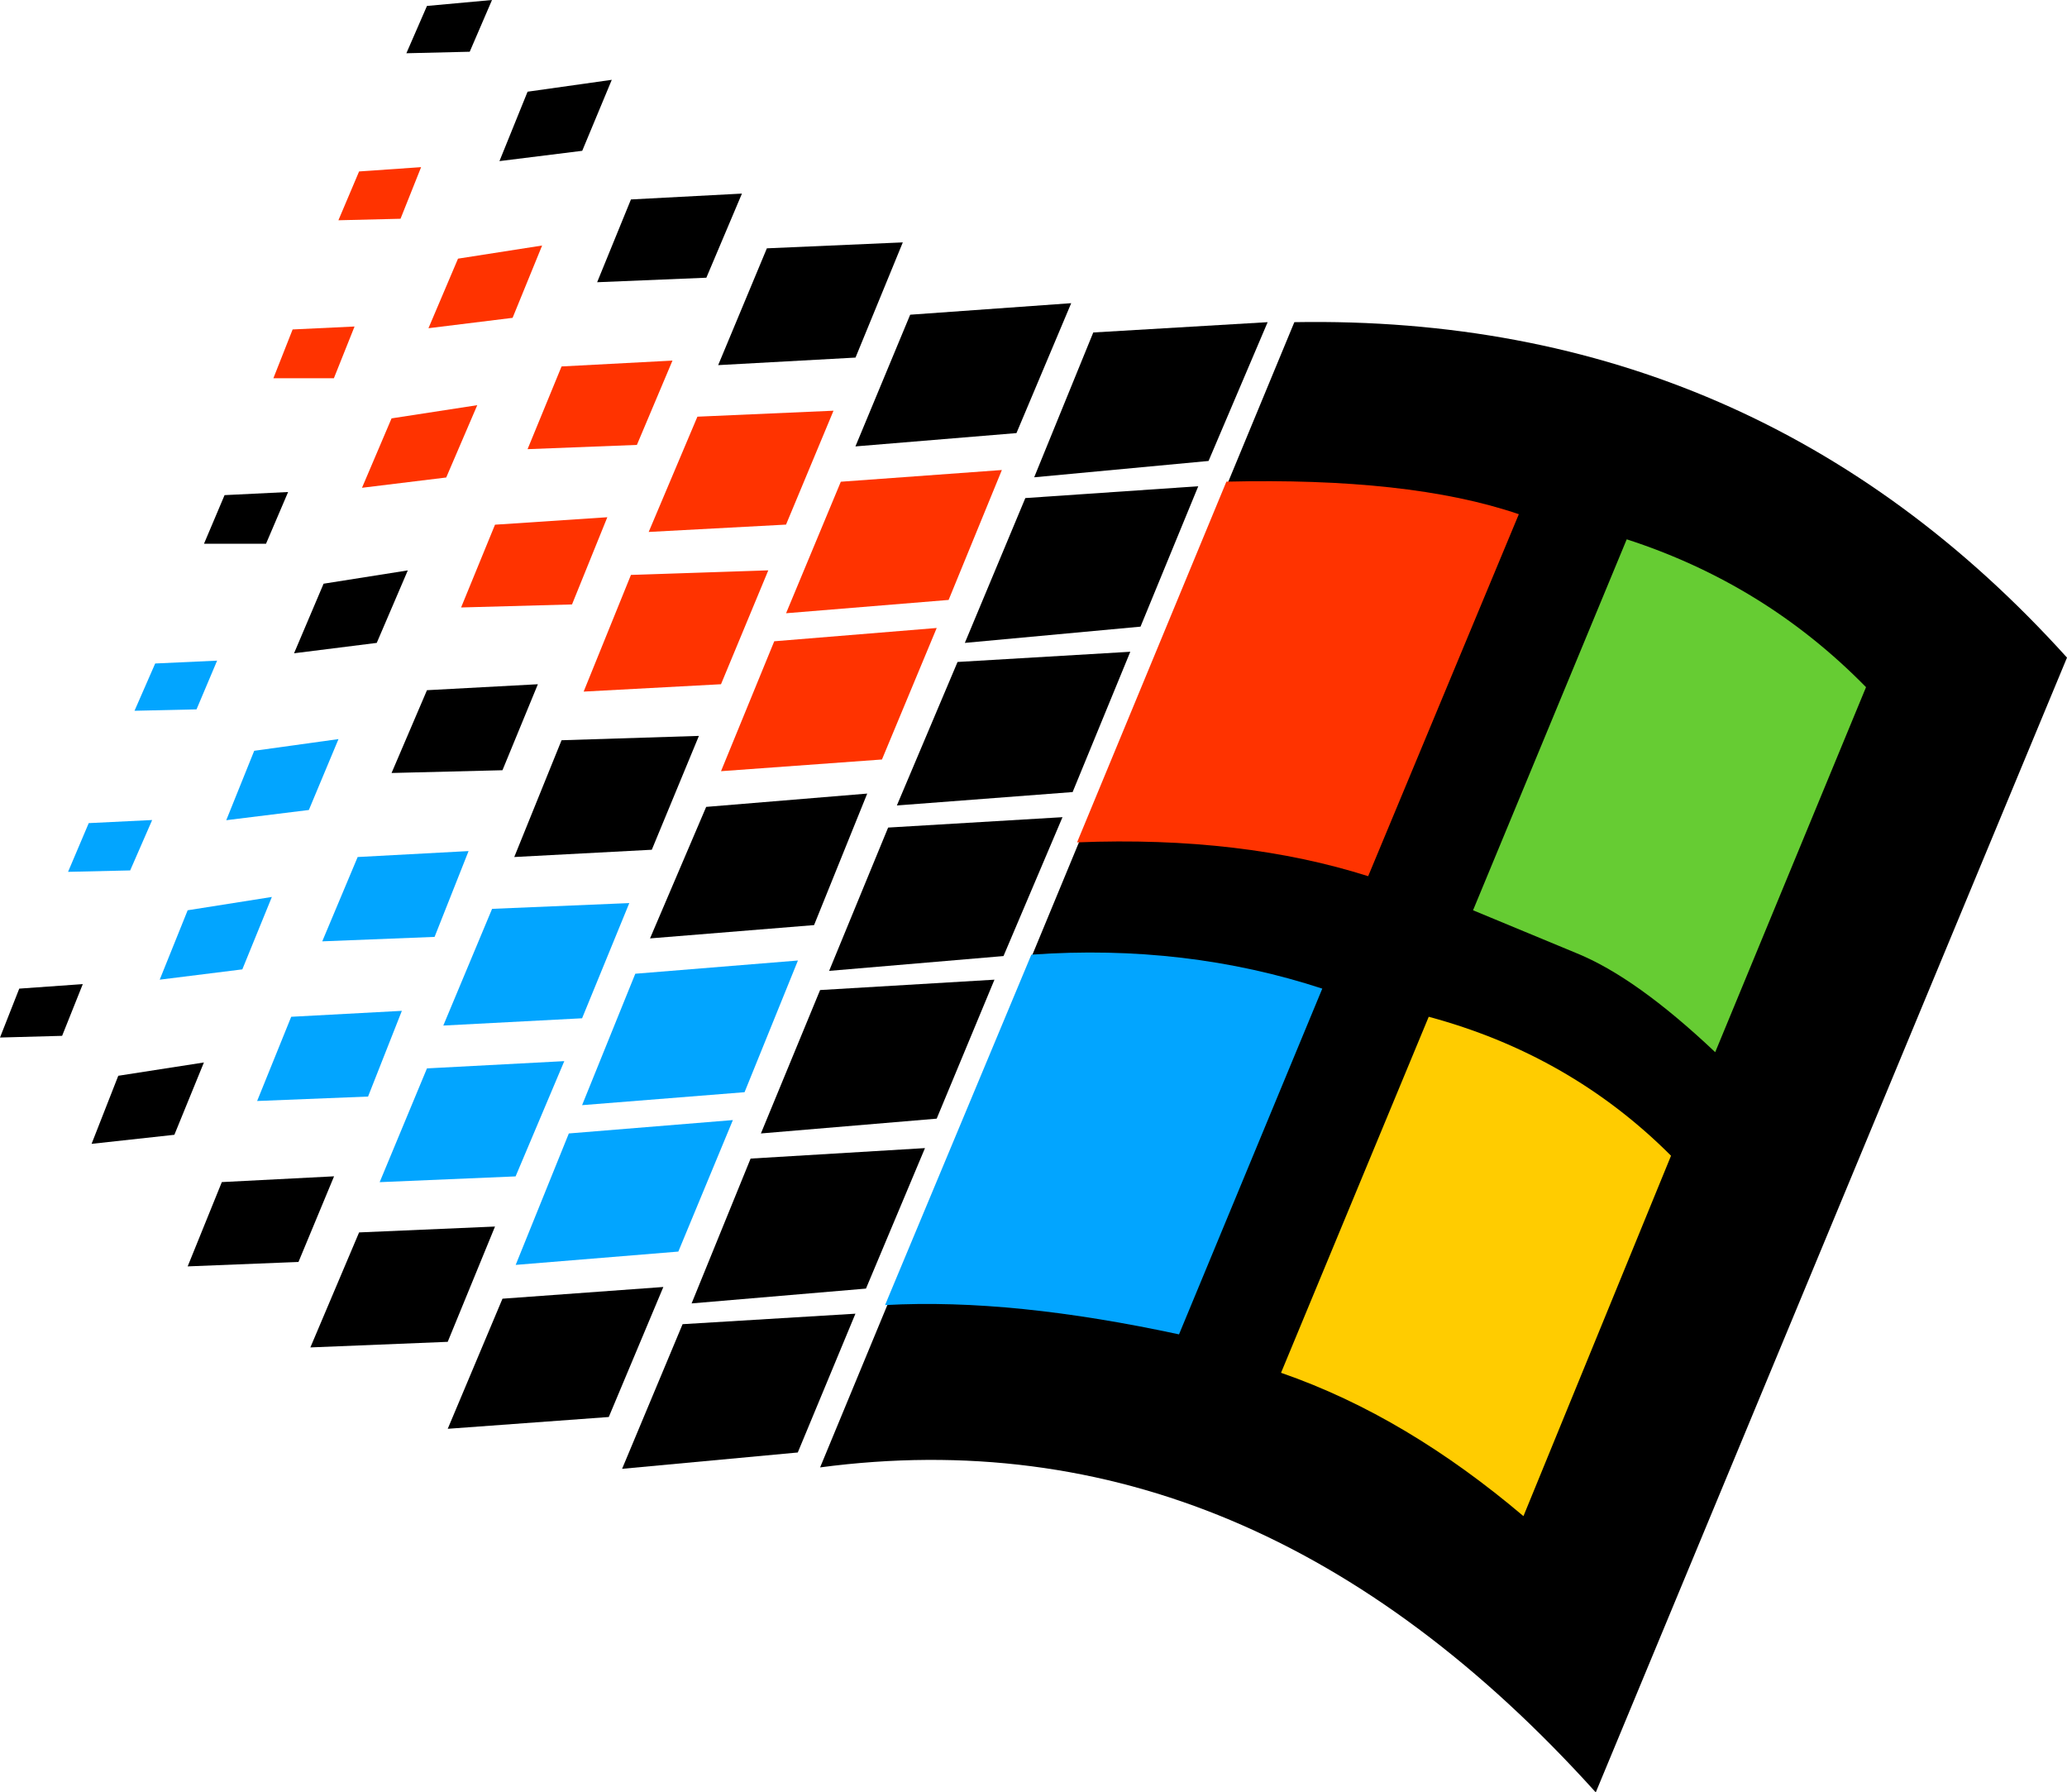
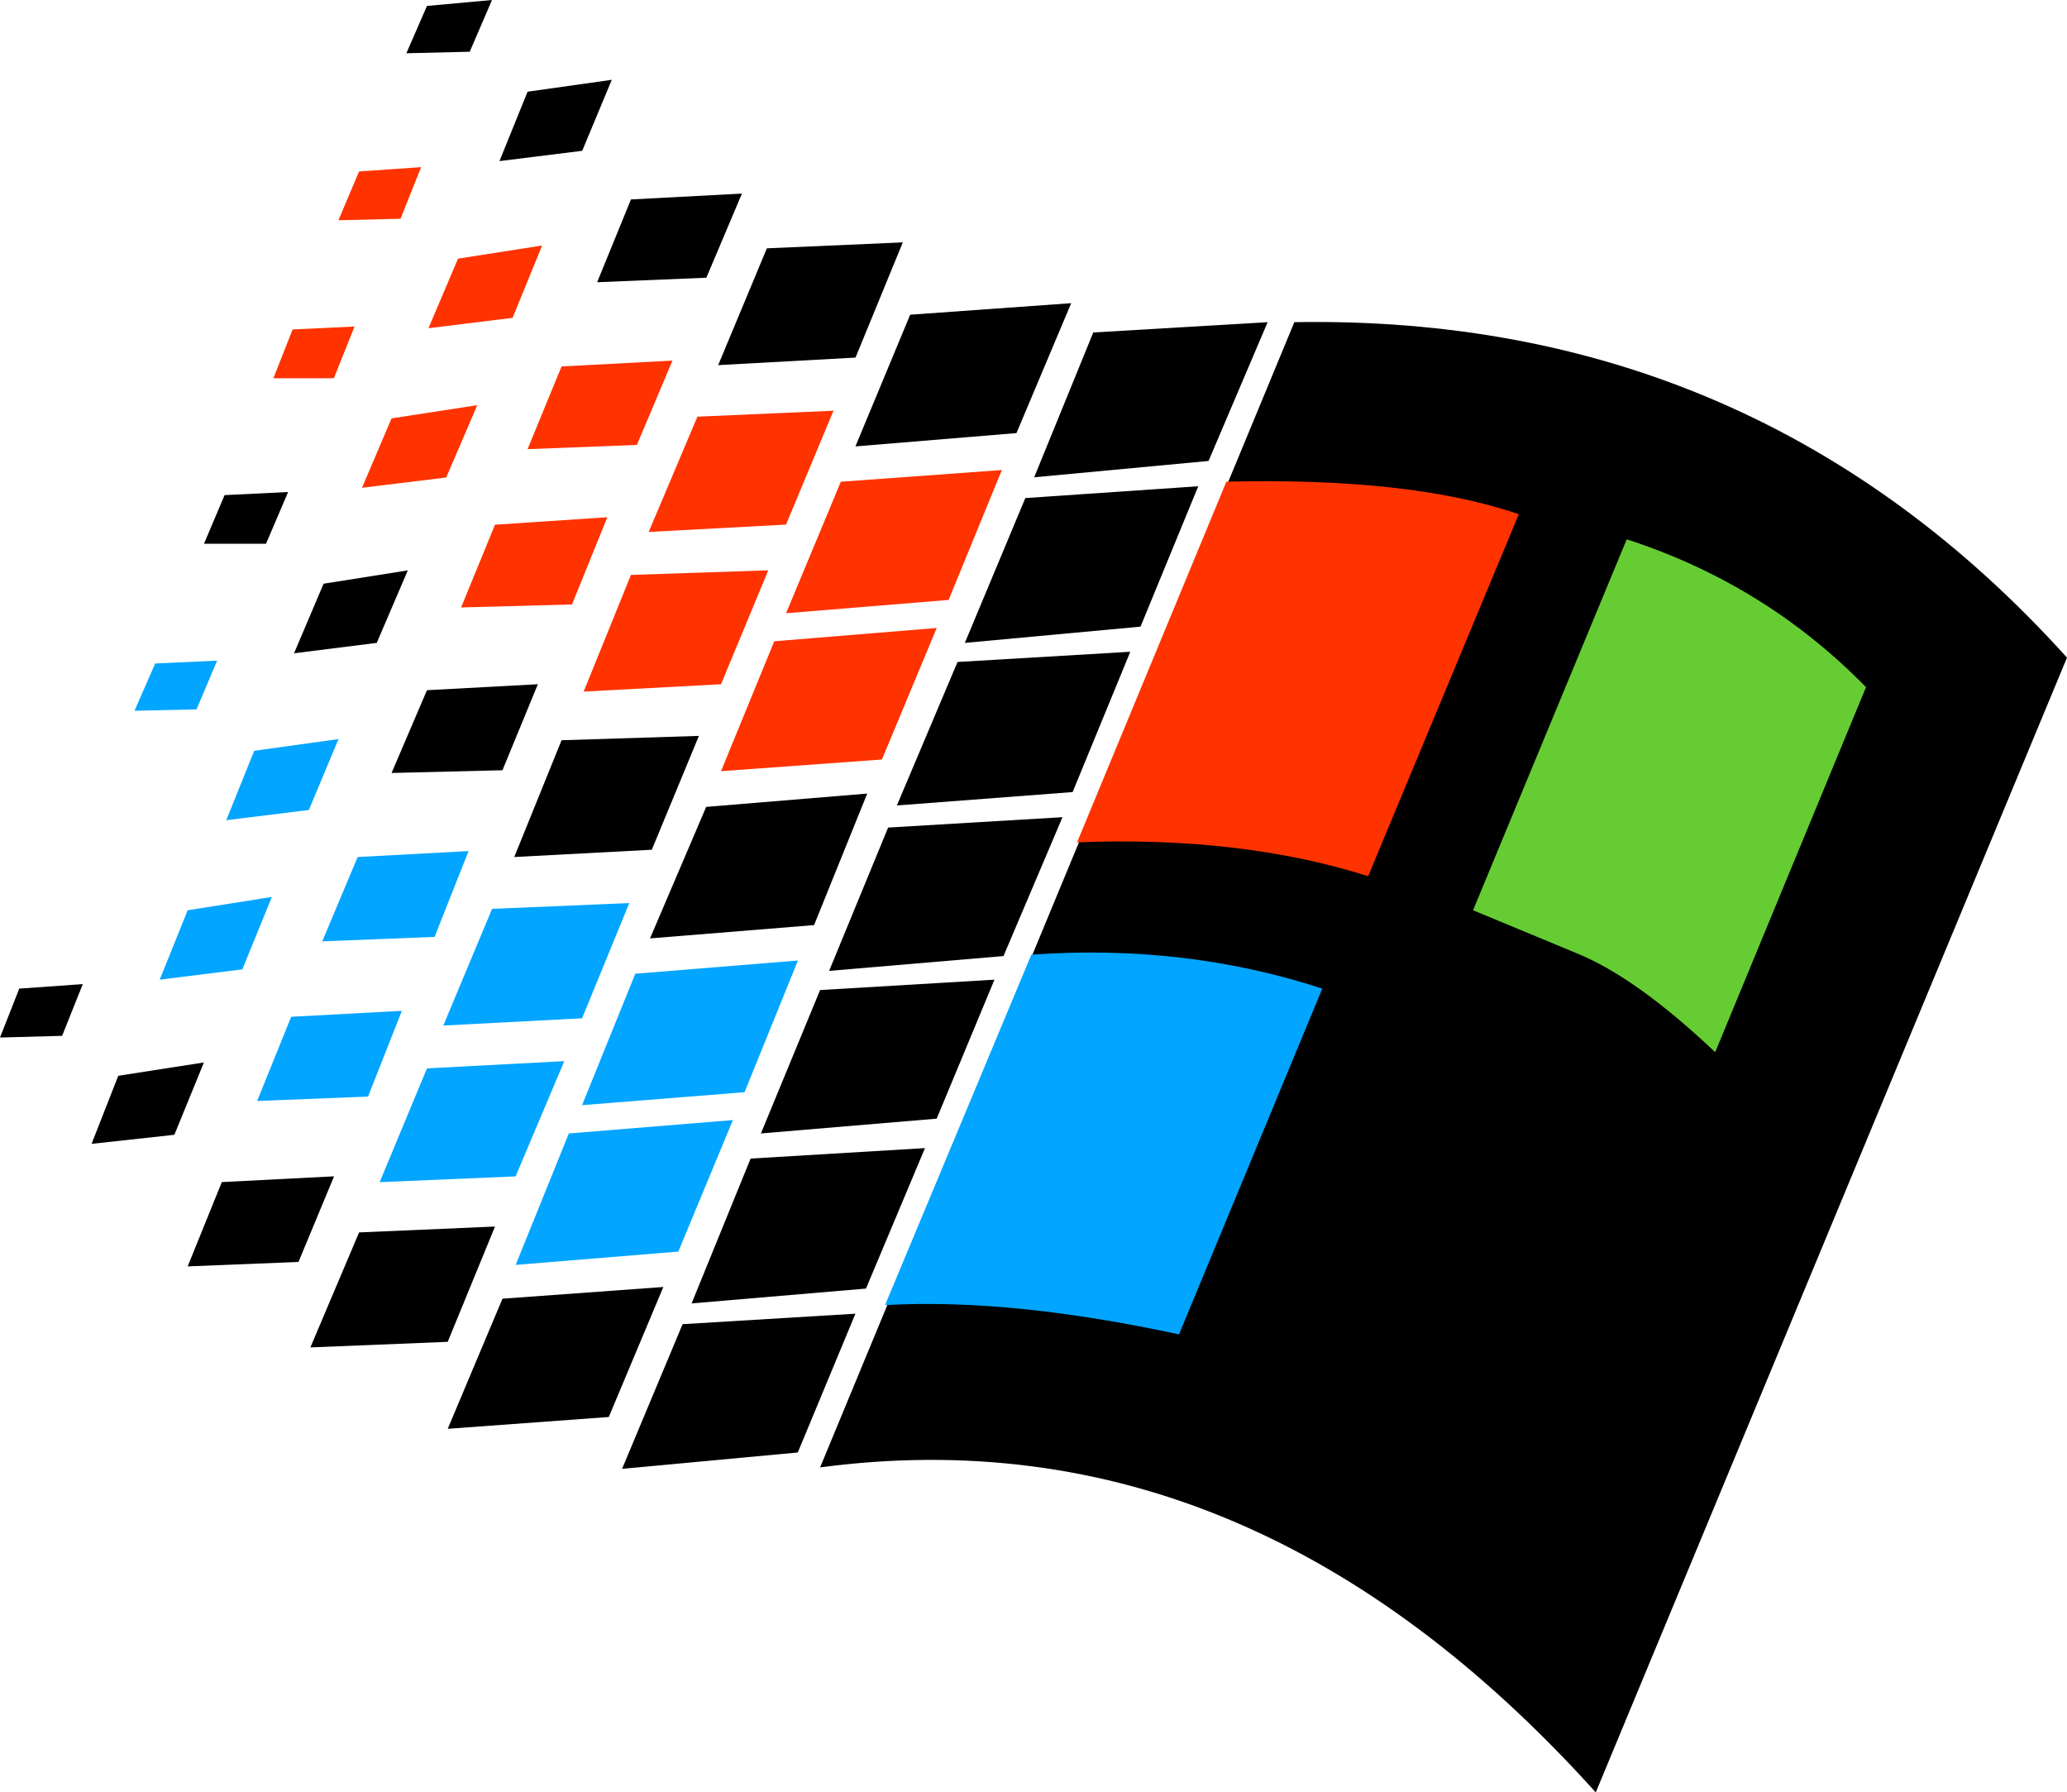
<svg xmlns="http://www.w3.org/2000/svg" xmlns:ns1="http://sodipodi.sourceforge.net/DTD/sodipodi-0.dtd" xmlns:ns2="http://www.inkscape.org/namespaces/inkscape" id="Capa_1" data-name="Capa 1" width="1161.68" height="1007.16" viewBox="0 0 1161.68 1007.16" version="1.1" ns1:docname="win_nt4.svg" ns2:version="0.92.2 (5c3e80d, 2017-08-06)">
  <defs id="defs10480" />
  <ns1:namedview pagecolor="#ffffff" bordercolor="#666666" borderopacity="1" objecttolerance="10" gridtolerance="10" guidetolerance="10" ns2:pageopacity="0" ns2:pageshadow="2" ns2:window-width="1920" ns2:window-height="1017" id="namedview10478" showgrid="false" fit-margin-top="0" fit-margin-left="0" fit-margin-right="0" fit-margin-bottom="0" ns2:zoom="0.41980586" ns2:cx="592.0989" ns2:cy="354.03848" ns2:window-x="-8" ns2:window-y="-8" ns2:window-maximized="1" ns2:current-layer="Capa_1" />
  <g id="layer1" transform="translate(-338.16,-0.03)">
    <g id="g1324">
      <g id="g1272">
        <path ns2:connector-curvature="0" transform="translate(-1012.7,1571.37)" d="m 2247.7,-564.18 264.84,-637.64 q -174.28,-193 -434.24,-188.49 l -266.53,643.52 c 162.71,-21.59 307.13,39.79 435.93,182.61 z" id="path4518-2" />
        <path ns2:connector-curvature="0" transform="translate(-1012.7,1571.37)" d="m 2063.29,-1390.31 -98,5.79 -33.21,81.38 98,-9.18 z" id="path4520-4" />
        <path ns2:connector-curvature="0" transform="translate(-1012.7,1571.37)" d="m 2024.3,-1298.11 -97.19,6.64 -34,81.38 98.74,-9.13 z" id="path4522-2" />
        <path ns2:connector-curvature="0" transform="translate(-1012.7,1571.37)" d="m 1986.1,-1205.11 -97.09,5.74 -34.1,80.63 98.78,-7.53 z" id="path4524-0" />
        <path ns2:connector-curvature="0" transform="translate(-1012.7,1571.37)" d="m 1948,-1112.16 -98,5.84 -33.16,80.53 98,-8.33 z" id="path4526-9" />
        <path ns2:connector-curvature="0" transform="translate(-1012.7,1571.37)" d="m 1909.76,-1020.85 -98,5.83 -33.26,80.58 98.79,-8.32 z" id="path4528-6" />
        <path ns2:connector-curvature="0" transform="translate(-1012.7,1571.37)" d="m 1870.71,-926.21 -98,5.89 -33.16,81.38 98,-8.33 z" id="path4530-0" />
        <path ns2:connector-curvature="0" transform="translate(-1012.7,1571.37)" d="m 1831.62,-833.16 -97.14,5.89 -34,81.28 98.74,-9.18 z" id="path4532-1" />
        <path ns2:connector-curvature="0" transform="translate(-1012.7,1571.37)" d="m 1862.39,-1394.5 -30.77,74 90.5,-7.48 30.77,-73 z" id="path4534-2" />
        <path ns2:connector-curvature="0" style="fill:#ff3300" transform="translate(-1012.7,1571.37)" d="m 1884,-1234.23 29.92,-73 -90.51,6.58 -30.77,73.9 z" id="path4536-6" />
        <path ns2:connector-curvature="0" style="fill:#ff3300" transform="translate(-1012.7,1571.37)" d="m 1846.53,-1144.57 30.77,-73.9 -91.3,7.47 -29.92,73 z" id="path4538-8" />
        <path ns2:connector-curvature="0" transform="translate(-1012.7,1571.37)" d="m 1747.74,-1117.94 -31.56,73.9 92.2,-7.48 29.87,-73.9 z" id="path4540-2" />
        <path ns2:connector-curvature="0" style="fill:#02a5ff" transform="translate(-1012.7,1571.37)" d="m 1707.9,-1024.19 -29.9,73.85 91.31,-7.28 30,-74 z" id="path4542-0" />
        <path ns2:connector-curvature="0" style="fill:#02a5ff" transform="translate(-1012.7,1571.37)" d="m 1670.55,-934.44 -29.87,73.86 91.41,-7.48 30.66,-73.9 z" id="path4544-0" />
        <path ns2:connector-curvature="0" transform="translate(-1012.7,1571.37)" d="m 1693,-775.11 30.67,-73.06 -90.41,6.58 -30.77,73.11 z" id="path4546-0" />
        <path ns2:connector-curvature="0" transform="translate(-1012.7,1571.37)" d="m 1858.25,-1435.14 -76.4,3.34 -27.37,65.63 77.19,-4.24 z" id="path4548-1" />
        <path ns2:connector-curvature="0" style="fill:#ff3300" transform="translate(-1012.7,1571.37)" d="m 1742.81,-1337.2 -27.38,64.77 77.19,-4.13 26.68,-64 z" id="path4550-3" />
        <path ns2:connector-curvature="0" style="fill:#ff3300" transform="translate(-1012.7,1571.37)" d="m 1705.46,-1248.29 -26.58,65.57 77.19,-4.14 26.58,-64 z" id="path4552-5" />
        <path ns2:connector-curvature="0" transform="translate(-1012.7,1571.37)" d="m 1743.65,-1157.83 -77.19,2.44 -26.58,65.62 77.3,-4.09 z" id="path4554-3" />
        <path ns2:connector-curvature="0" style="fill:#02a5ff" transform="translate(-1012.7,1571.37)" d="m 1627.42,-1060.65 -27.42,65.58 78,-4.09 26.53,-64.73 z" id="path4556-1" />
        <path ns2:connector-curvature="0" style="fill:#02a5ff" transform="translate(-1012.7,1571.37)" d="m 1590.82,-971 -26.58,63.93 76.39,-3.24 27.37,-64.77 z" id="path4558-2" />
        <path ns2:connector-curvature="0" transform="translate(-1012.7,1571.37)" d="m 1602.48,-817.35 26.58,-64.78 -76.39,3.3 -27.38,64.62 z" id="path4560-8" />
        <path ns2:connector-curvature="0" transform="translate(-1012.7,1571.37)" d="m 1705.46,-1459.27 -19,46.52 61.38,-2.54 20,-47.27 z" id="path4562-4" />
        <path ns2:connector-curvature="0" style="fill:#ff3300" transform="translate(-1012.7,1571.37)" d="m 1666.46,-1365.43 -19.1,46.48 61.44,-2.39 20,-47.38 z" id="path4564-1" />
        <path ns2:connector-curvature="0" style="fill:#ff3300" transform="translate(-1012.7,1571.37)" d="m 1629.06,-1276.51 -19.06,46.51 62.34,-1.7 19.84,-49 z" id="path4566-4" />
        <path ns2:connector-curvature="0" transform="translate(-1012.7,1571.37)" d="m 1653.15,-1186.86 -62.33,3.35 -19.9,46.52 62.33,-1.55 z" id="path4568-2" />
        <path ns2:connector-curvature="0" style="fill:#02a5ff" transform="translate(-1012.7,1571.37)" d="m 1551.87,-1089.77 -19.9,47.38 63.13,-2.5 19.1,-48.22 z" id="path4570-3" />
        <path ns2:connector-curvature="0" style="fill:#02a5ff" transform="translate(-1012.7,1571.37)" d="m 1514.52,-1000 -19.15,47.32 62.34,-2.49 19,-48.17 z" id="path4572-3" />
        <path ns2:connector-curvature="0" transform="translate(-1012.7,1571.37)" d="m 1475.53,-907.11 -19.2,47.37 62.28,-2.49 20,-48.12 z" id="path4574-8" />
        <path ns2:connector-curvature="0" transform="translate(-1012.7,1571.37)" d="m 1678.08,-1486.6 16.61,-39.89 -47.33,6.68 -15.8,39 z" id="path4576-1" />
        <path ns2:connector-curvature="0" style="fill:#ff3300" transform="translate(-1012.7,1571.37)" d="m 1608.27,-1426 -16.61,39.09 47.28,-5.83 16.6,-40.64 z" id="path4578-4" />
        <path ns2:connector-curvature="0" style="fill:#ff3300" transform="translate(-1012.7,1571.37)" d="m 1570.92,-1336.25 -16.61,39 47.33,-5.78 17.45,-40.64 z" id="path4580-1" />
        <path ns2:connector-curvature="0" transform="translate(-1012.7,1571.37)" d="m 1532.72,-1243.35 -16.6,39.09 46.47,-5.83 17.46,-40.74 z" id="path4582-2" />
        <path ns2:connector-curvature="0" style="fill:#02a5ff" transform="translate(-1012.7,1571.37)" d="m 1493.73,-1149.46 -15.71,39 46.42,-5.74 16.66,-39.84 z" id="path4584-2" />
        <path ns2:connector-curvature="0" style="fill:#02a5ff" transform="translate(-1012.7,1571.37)" d="m 1456.33,-1059.85 -15.71,39 46.43,-5.79 16.6,-40.69 z" id="path4586-9" />
        <path ns2:connector-curvature="0" transform="translate(-1012.7,1571.37)" d="m 1417.33,-966.85 -15,38.25 46.53,-5.09 16.6,-40.64 z" id="path4588-2" />
        <path ns2:connector-curvature="0" transform="translate(-1012.7,1571.37)" d="m 1590.82,-1568 -11.57,26.58 35.6,-0.85 12.52,-29.07 z" id="path4590-5" />
        <path ns2:connector-curvature="0" style="fill:#ff3300" transform="translate(-1012.7,1571.37)" d="m 1552.67,-1475 -11.62,27.43 34.91,-0.85 11.57,-29 z" id="path4592-2" />
        <path ns2:connector-curvature="0" style="fill:#ff3300" transform="translate(-1012.7,1571.37)" d="m 1515.32,-1386.22 -10.82,27.43 h 34 l 11.62,-29.08 z" id="path4594-9" />
        <path ns2:connector-curvature="0" transform="translate(-1012.7,1571.37)" d="m 1477.07,-1293.12 -11.57,27.33 h 34.86 l 12.42,-29.08 z" id="path4596-1" />
        <path ns2:connector-curvature="0" style="fill:#02a5ff" transform="translate(-1012.7,1571.37)" d="m 1438.08,-1198.52 -11.62,26.57 34.85,-0.79 11.57,-27.38 z" id="path4598-2" />
-         <path ns2:connector-curvature="0" style="fill:#02a5ff" transform="translate(-1012.7,1571.37)" d="m 1400.73,-1108.82 -11.62,27.38 34.91,-0.8 12.36,-28.32 z" id="path4600-1" />
        <path ns2:connector-curvature="0" transform="translate(-1012.7,1571.37)" d="m 1361.68,-1015.82 -10.82,27.48 34.91,-0.95 11.62,-29.07 z" id="path4602-1" />
        <path ns2:connector-curvature="0" style="fill:#ff3300" transform="translate(-1012.7,1571.37)" d="m 2119.79,-1079 84.67,-203.4 c -41.48,-14.16 -96.34,-19.9 -164.35,-18.3 l -83.93,202.7 c 62.29,-2.54 117.14,4.24 163.61,19 z" id="path4604-0" />
        <path ns2:connector-curvature="0" style="fill:#66cc33" transform="translate(-1012.7,1571.37)" d="m 2399.59,-1185.21 c -38.2,-39 -83.08,-66.42 -134.49,-83.08 l -86.37,208.44 58.1,24.09 c 22.34,9.07 48.12,27.42 78,55.65 z" id="path4606-4" />
-         <path ns2:connector-curvature="0" style="fill:#ffcc00" transform="translate(-1012.7,1571.37)" d="m 2290,-921.92 c -38.24,-38.3 -83.87,-64 -136.18,-78.09 l -83,200.06 c 48.13,16.66 93.05,44 136.24,80.54 z" id="path4608-8" />
        <path ns2:connector-curvature="0" style="fill:#02a5ff" transform="translate(-1012.7,1571.37)" d="m 2013.48,-821.54 80.52,-194.28 c -50.66,-16.6 -105.36,-23.23 -163.51,-19.09 L 1848.27,-838 c 48.97,-2.69 103.73,3.25 165.21,16.46 z" id="path4610-7" />
      </g>
    </g>
  </g>
</svg>